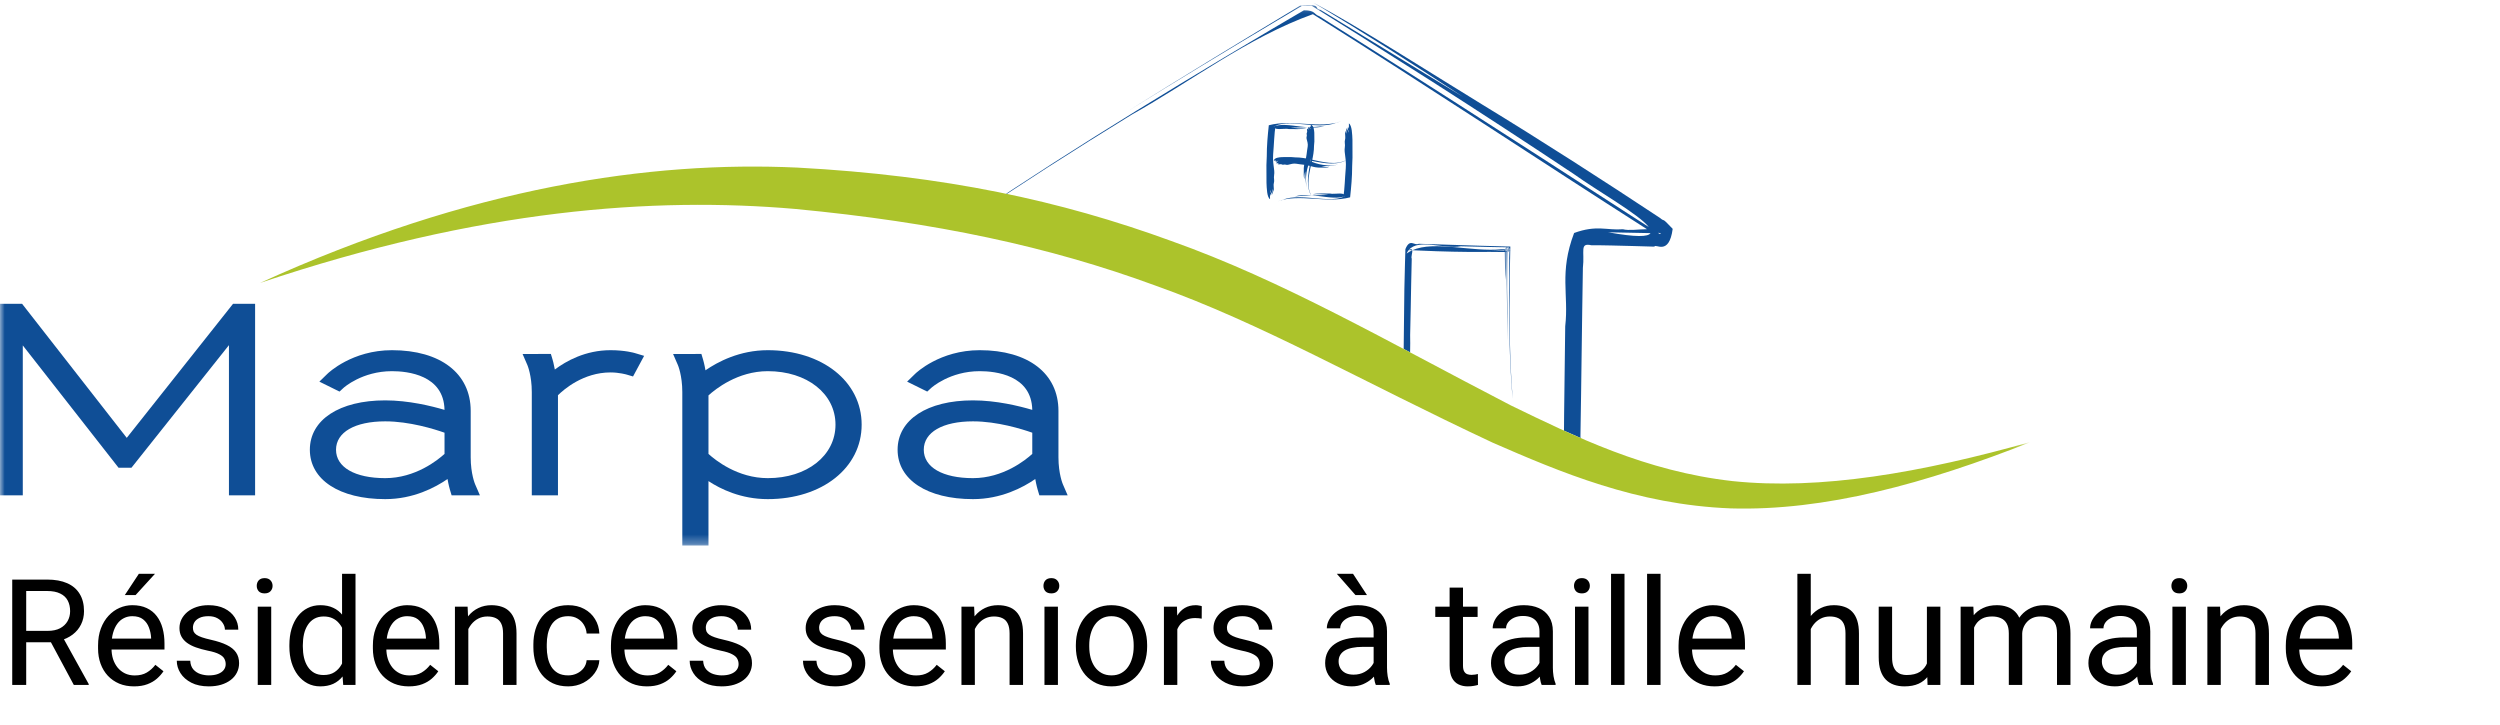
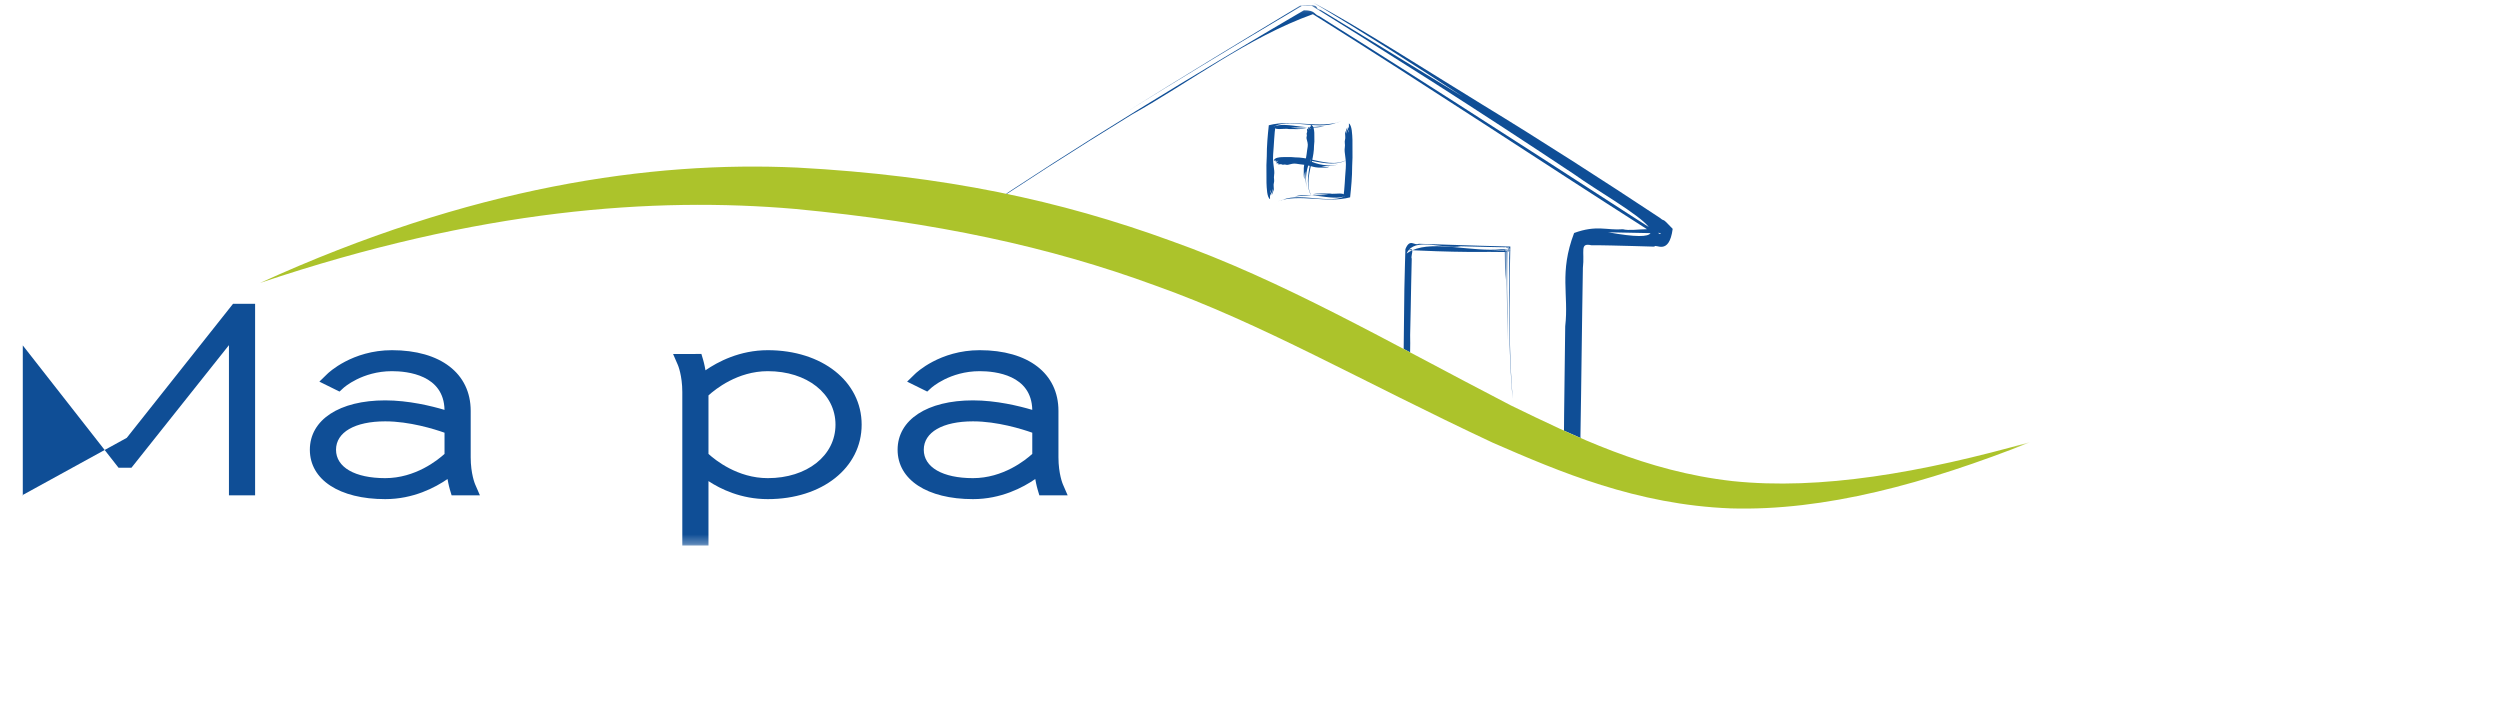
<svg xmlns="http://www.w3.org/2000/svg" width="269" height="78" viewBox="0 0 269 78" fill="none">
  <mask id="mask0_544_10" style="mask-type:luminance" maskUnits="userSpaceOnUse" x="0" y="0" width="218" height="59">
    <path d="M217.794 0.301H0V58.699H217.794V0.301Z" fill="white" />
  </mask>
  <g mask="url(#mask0_544_10)">
    <path d="M137.067 20.385L137.046 20.02C137.005 19.77 137.143 19.559 137.093 19.315C137.033 19.009 137.15 18.706 137.109 18.387C137.035 17.804 136.935 17.198 136.99 16.605C137.091 15.488 137.093 14.473 137.265 13.398C136.717 14.191 138.284 13.748 138.682 13.887C139.164 13.875 140.14 13.947 140.552 13.798C139.998 13.85 139.415 13.798 138.87 13.736C140.066 13.703 141.312 13.706 142.486 13.569C140.542 14.187 137.481 12.664 136.611 14.034C137.825 12.38 141.729 14.124 143.797 13.198L144.316 13.049C141.979 13.908 139.087 12.798 136.523 13.478C136.403 14.585 136.302 15.699 136.305 16.831L136.267 17.755L136.274 19.657C136.299 20.218 136.314 21.219 136.655 21.433L136.651 20.878L136.74 21.098L136.729 20.872L136.804 21.01L136.742 20.727C136.729 20.685 136.649 20.497 136.66 20.443L136.866 20.872L136.871 20.73C136.902 20.789 136.915 20.901 136.956 20.93L136.929 20.581L136.917 20.294C136.947 20.408 136.97 20.563 137.026 20.642L137.024 20.479L137.044 20.491L137.049 20.408H137.077L137.056 20.406" fill="#0F4E96" />
    <path d="M144.729 14.324L144.749 14.691C144.79 14.942 144.655 15.15 144.702 15.397C144.763 15.702 144.646 16.003 144.688 16.323C144.76 16.908 144.861 17.512 144.805 18.104C144.703 19.222 144.702 20.236 144.531 21.314C145.078 20.52 143.512 20.961 143.116 20.824C142.631 20.837 141.658 20.765 141.243 20.912C141.796 20.859 142.382 20.912 142.926 20.976C141.729 21.009 140.484 21.006 139.31 21.141C141.255 20.524 144.314 22.047 145.186 20.677C143.971 22.33 140.068 20.587 138.001 21.513L137.479 21.663C139.819 20.803 142.711 21.913 145.272 21.232C145.393 20.126 145.495 19.013 145.493 17.881L145.528 16.955L145.523 15.055C145.498 14.494 145.481 13.493 145.14 13.279L145.147 13.832L145.057 13.612L145.068 13.837L144.991 13.7L145.054 13.984C145.068 14.024 145.148 14.213 145.135 14.267L144.93 13.837L144.925 13.981C144.895 13.922 144.882 13.808 144.842 13.779L144.868 14.129L144.881 14.417C144.849 14.302 144.827 14.147 144.769 14.068L144.771 14.231L144.754 14.222L144.747 14.302L144.719 14.303L144.74 14.306" fill="#0F4E96" />
    <path d="M140.626 13.928L140.648 14.106C140.688 14.229 140.552 14.333 140.601 14.454C140.66 14.604 140.544 14.752 140.585 14.911C140.66 15.198 140.758 15.494 140.705 15.786C140.604 16.336 140.601 16.834 140.429 17.363C140.328 17.672 140.268 18.021 140.287 18.343C140.298 18.579 140.226 19.056 140.375 19.259C140.321 18.987 140.375 18.701 140.438 18.437C140.472 19.021 140.468 19.629 140.605 20.203C140.407 19.128 140.574 18.039 141.081 17.052C140.859 18.207 140.47 19.706 140.978 20.843L141.13 21.098C140.474 19.97 140.91 18.508 141.172 17.323C141.292 16.78 141.391 16.232 141.389 15.676L141.427 15.22L141.419 14.286C141.394 14.01 141.379 13.518 141.038 13.413L141.042 13.684L140.954 13.577L140.965 13.688L140.891 13.62L140.953 13.759C140.965 13.781 141.044 13.872 141.033 13.899L140.827 13.688L140.823 13.758L140.738 13.659L140.764 13.831L140.778 13.973L140.667 13.801L140.669 13.883L140.649 13.874L140.644 13.916L140.616 13.917H140.638" fill="#0F4E96" />
    <path d="M137.574 17.694L137.759 17.672C137.884 17.632 137.99 17.767 138.113 17.719C138.268 17.658 138.419 17.774 138.581 17.734C138.874 17.662 139.178 17.562 139.477 17.617C140.038 17.718 140.549 17.719 141.091 17.89C141.405 17.988 141.764 18.049 142.093 18.032C142.336 18.019 142.822 18.091 143.029 17.943C142.752 17.995 142.459 17.943 142.188 17.881C142.785 17.847 143.409 17.851 143.998 17.715C142.895 17.913 141.781 17.746 140.77 17.239C141.953 17.463 143.49 17.849 144.652 17.343L144.91 17.194C143.758 17.842 142.262 17.413 141.049 17.154C140.493 17.034 139.934 16.932 139.364 16.934L138.897 16.898L137.941 16.905C137.659 16.929 137.156 16.945 137.048 17.284L137.327 17.277L137.216 17.367L137.329 17.356L137.261 17.433L137.402 17.369C137.423 17.356 137.519 17.275 137.546 17.289L137.331 17.494L137.401 17.498L137.3 17.581L137.478 17.555L137.622 17.542L137.445 17.654L137.527 17.651L137.523 17.669L137.563 17.675V17.702L137.565 17.683" fill="#0F4E96" />
    <path d="M178.577 25.167C178.524 25.135 178.474 25.103 178.424 25.073C178.42 25.065 178.418 25.058 178.414 25.051C178.668 25.055 178.844 25.183 178.577 25.167ZM173.034 24.994L177.595 25.085C177.351 25.492 176.04 25.536 173.034 24.994ZM166.014 17.072C159.76 13.039 153.292 8.891 146.809 4.797L141.945 1.738C141.35 1.543 141.564 1.103 140.3 1.109L139.067 1.831L136.607 3.279C133.34 5.209 130.113 7.137 126.956 9.052C120.642 12.883 114.613 16.658 109.107 20.286L108.262 20.847C108.288 20.852 108.313 20.857 108.339 20.863L108.383 20.833L112.703 18.025C115.635 16.143 118.666 14.246 121.768 12.341C128.077 8.816 134.237 4.047 141.267 1.525C153.647 9.304 166.013 17.516 177.214 24.661C176.348 24.664 175.244 24.841 174.626 24.665C172.904 24.811 171.819 24.173 169.374 25.07C167.748 29.354 168.816 31.691 168.417 35.11L168.298 44.638L168.285 46.337C168.875 46.605 169.473 46.87 170.077 47.132C170.071 47.082 170.064 47.034 170.055 46.989L170.126 42.37L170.249 33.311L170.319 28.824C170.528 27.006 169.937 26.101 171.24 26.391C172.652 26.38 174.229 26.44 175.725 26.473L178.01 26.539C178.09 26.144 179.588 27.599 179.981 24.624C178.663 23.218 179.226 23.969 178.617 23.451C172.671 19.515 165.848 15.123 159.471 11.237C157.134 9.815 153.64 7.614 150.207 5.501C148.49 4.445 146.788 3.41 145.255 2.505C144.49 2.053 143.764 1.632 143.1 1.26L142.15 0.733L141.717 0.5L141.51 0.392L141.406 0.339L141.358 0.316L141.333 0.3L141.321 0.295L141.315 0.292L141.318 0.294L141.323 0.298L141.34 0.308L141.372 0.325L141.434 0.364L141.563 0.439L141.816 0.588L142.326 0.892L143.344 1.502L145.389 2.746L149.468 5.291C152.181 7.009 154.862 8.747 157.446 10.432L148.704 5.099L144.297 2.411L142.093 1.066C141.238 0.939 142.449 0.403 139.895 0.611L138.792 1.278C132.891 4.829 127.035 8.393 121.393 11.931C126.696 8.647 132.044 5.403 137.4 2.219L139.41 1.029L139.912 0.732C140.429 0.697 139.108 0.599 141.137 0.617L141.384 0.77L142.374 1.387L146.324 3.852L154.145 8.809C159.322 12.122 164.413 15.445 169.39 18.76C171.856 20.531 176.344 23.057 177.408 24.425L175.209 23.01C172.214 21.075 169.14 19.088 166.014 17.072Z" fill="#0F4E96" />
    <path d="M151.728 37.912C151.739 37.25 151.751 36.606 151.732 36.068C151.783 34.16 151.808 32.34 151.843 30.535L151.904 27.832C151.802 27.666 152.005 27.158 151.957 26.929C151.742 27.027 151.539 27.143 151.352 27.281C151.414 27.139 151.49 27.016 151.577 26.91L151.957 26.925C151.931 26.808 151.834 26.767 151.587 26.896C152.648 25.63 155.366 26.839 157.187 26.499L160.597 26.582L162.016 26.608L162.017 26.537C162.041 26.562 162.063 26.587 162.083 26.61H162.094V26.622C162.133 26.665 162.166 26.703 162.196 26.739L162.198 26.62C162.193 26.618 162.191 26.615 162.189 26.612H162.198V26.548C162.226 26.572 162.249 26.593 162.271 26.613L162.327 26.615C162.372 26.595 162.397 26.648 162.409 26.743C162.532 26.868 162.496 26.873 162.426 26.855C162.423 26.852 162.42 26.849 162.417 26.846V26.852C162.358 26.836 162.28 26.804 162.249 26.808C162.293 26.864 162.323 26.909 162.342 26.944H162.364C162.317 26.883 162.365 26.906 162.419 26.937C162.42 27.263 162.374 27.751 162.396 28.012C162.333 32.61 162.364 37.189 162.62 41.136C162.657 41.734 162.713 42.399 162.77 42.901C162.444 38.986 162.389 34.488 162.447 29.94L162.502 26.98C162.524 26.988 162.529 26.981 162.503 26.944L162.511 26.529C161.484 26.503 160.264 26.471 159.165 26.438C156.921 26.37 154.729 26.296 152.658 26.231C152.179 26.49 151.718 25.585 151.221 26.804L151.179 28.225L151.11 31.077L151.044 36.833L151.037 37.546C151.266 37.668 151.498 37.789 151.728 37.912Z" fill="#0F4E96" />
    <path d="M162.194 27.034C162.32 27.07 162.417 27.081 162.344 26.946H162.194V27.034Z" fill="#0F4E96" />
    <path d="M151.957 26.93C151.959 26.929 151.961 26.928 151.963 26.927L151.957 26.927V26.93Z" fill="#0F4E96" />
    <path d="M162.096 26.947H162.191L162.193 26.896V26.832L162.096 26.831V26.947Z" fill="#0F4E96" />
-     <path d="M162.24 26.832C162.232 26.816 162.237 26.809 162.251 26.807C162.233 26.787 162.217 26.763 162.197 26.74L162.194 26.832L162.24 26.832Z" fill="#0F4E96" />
    <path d="M162.012 26.98C162.039 26.987 162.068 26.996 162.099 27.006L162.097 26.947L162.012 26.947L162.012 26.98Z" fill="#0F4E96" />
-     <path d="M162.096 26.831L162.095 26.712V26.624C162.092 26.62 162.088 26.615 162.084 26.611L162.017 26.61L162.013 26.829L162.096 26.831Z" fill="#0F4E96" />
    <path d="M162.411 26.743C162.378 26.709 162.333 26.667 162.273 26.614L162.2 26.612V26.62C162.297 26.718 162.368 26.793 162.419 26.846C162.418 26.809 162.415 26.775 162.411 26.743Z" fill="#0F4E96" />
    <path d="M162.097 27.068C162.075 27.064 162.044 27.057 162.009 27.051L162.01 26.98C161.922 26.956 161.853 26.949 161.856 27.003L160.44 26.959L161.977 26.947H162.01L162.013 26.828L161.544 26.819C158.393 27.139 154.354 25.857 151.964 26.927L152.943 26.967C155.094 27.066 157.541 27.127 159.792 27.11C159.996 27.082 161.355 27.13 161.919 27.118C161.922 28.298 161.942 29.441 162.016 30.127L162.005 27.256L162.008 27.116C162.042 27.114 162.072 27.112 162.097 27.111L162.1 27.483L162.125 30.58C162.145 32.642 162.177 34.698 162.246 36.69L162.166 31.081L162.176 28.287L162.192 27.034C162.162 27.025 162.13 27.015 162.097 27.005V27.068Z" fill="#0F4E96" />
    <path d="M27.979 30.445C50.657 20.099 70.025 17.297 85.815 18.034C101.64 18.887 114.074 21.565 126.024 25.928C138.018 30.192 148.97 36.577 162.567 43.622C169.456 46.959 177.051 50.716 186.429 51.767C195.854 52.755 206.68 50.888 218.653 47.506C207.118 52.072 196.316 54.999 186.229 54.703C176.092 54.312 167.759 50.745 160.637 47.642C146.382 40.971 135.768 34.791 124.268 30.709C112.874 26.527 100.704 23.919 85.534 22.48C70.379 21.176 51.651 22.477 27.979 30.445Z" fill="#ACC32B" />
-     <path d="M27.449 53.3H24.634V37.138L14.143 50.33H12.757L2.452 37.166V53.3H-0V32.686H2.374L13.638 47.113L25.078 32.686H27.449V53.3Z" fill="#0F4E96" />
+     <path d="M27.449 53.3H24.634V37.138L14.143 50.33H12.757L2.452 37.166V53.3H-0H2.374L13.638 47.113L25.078 32.686H27.449V53.3Z" fill="#0F4E96" />
    <path d="M41.45 45.337C38.185 45.337 36.156 46.508 36.156 48.393C36.156 50.277 38.185 51.448 41.45 51.448C44.694 51.448 47.098 49.508 47.831 48.84V46.559C46.723 46.167 44.062 45.337 41.45 45.337ZM41.45 53.706C36.524 53.706 33.34 51.62 33.34 48.393C33.34 45.164 36.524 43.08 41.45 43.08C43.956 43.08 46.428 43.686 47.83 44.103C47.758 40.347 43.859 39.938 42.175 39.938C38.965 39.938 36.986 41.714 36.967 41.733L36.53 42.134L34.364 41.064L35.23 40.221C35.337 40.117 37.886 37.68 42.175 37.68C47.401 37.68 50.647 40.182 50.647 44.209V49.202C50.647 50.993 51.113 52.086 51.118 52.097L51.638 53.297L48.594 53.3L48.41 52.686C48.401 52.654 48.264 52.19 48.154 51.542C46.84 52.45 44.48 53.706 41.45 53.706Z" fill="#0F4E96" />
-     <path d="M60.037 53.3H57.221V42.184C57.221 40.394 56.755 39.3 56.75 39.289L56.23 38.089L59.275 38.085L59.458 38.7C59.468 38.73 59.593 39.157 59.7 39.761C60.907 38.853 62.989 37.68 65.693 37.68C67.251 37.68 68.255 37.974 68.296 37.987L69.308 38.289L68.114 40.508L67.437 40.307C67.431 40.305 66.629 40.073 65.693 40.073C62.775 40.073 60.68 41.891 60.037 42.526V53.3Z" fill="#0F4E96" />
    <path d="M76.232 48.84C76.963 49.507 79.368 51.448 82.612 51.448C86.835 51.448 89.899 49.028 89.899 45.693C89.899 42.358 86.835 39.938 82.612 39.938C79.37 39.938 76.964 41.879 76.232 42.547V48.84ZM76.232 58.699H73.416V42.184C73.416 40.394 72.95 39.3 72.945 39.289L72.424 38.089L75.47 38.086L75.653 38.7C75.662 38.731 75.799 39.196 75.909 39.845C77.222 38.937 79.584 37.68 82.612 37.68C88.466 37.68 92.714 41.05 92.714 45.693C92.714 50.335 88.466 53.706 82.612 53.706C79.735 53.706 77.527 52.621 76.232 51.766V58.699Z" fill="#0F4E96" />
    <path d="M104.692 45.337C101.427 45.337 99.398 46.508 99.398 48.393C99.398 50.277 101.427 51.448 104.692 51.448C107.936 51.448 110.34 49.508 111.073 48.84V46.559C109.965 46.167 107.304 45.337 104.692 45.337ZM104.692 53.706C99.766 53.706 96.582 51.62 96.582 48.393C96.582 45.164 99.766 43.08 104.692 43.08C107.198 43.08 109.67 43.686 111.072 44.103C110.999 40.347 107.1 39.938 105.416 39.938C102.206 39.938 100.228 41.714 100.209 41.733L99.771 42.134L97.606 41.064L98.472 40.221C98.578 40.117 101.128 37.68 105.416 37.68C110.642 37.68 113.889 40.182 113.889 44.209V49.202C113.889 50.993 114.355 52.086 114.36 52.097L114.88 53.297L111.835 53.3L111.652 52.686C111.643 52.654 111.506 52.19 111.395 51.542C110.082 52.45 107.721 53.706 104.692 53.706Z" fill="#0F4E96" />
  </g>
-   <path d="M1.316 62.362H5.069C5.92 62.362 6.639 62.492 7.226 62.751C7.818 63.011 8.267 63.395 8.573 63.904C8.884 64.407 9.04 65.028 9.04 65.764C9.04 66.284 8.934 66.758 8.721 67.189C8.513 67.615 8.212 67.978 7.818 68.279C7.428 68.575 6.961 68.796 6.416 68.941L5.996 69.105H2.469L2.453 67.882H5.116C5.656 67.882 6.105 67.789 6.463 67.602C6.821 67.41 7.091 67.153 7.273 66.831C7.454 66.509 7.545 66.154 7.545 65.764C7.545 65.329 7.46 64.947 7.288 64.62C7.117 64.293 6.847 64.041 6.478 63.865C6.115 63.683 5.645 63.592 5.069 63.592H2.819V73.698H1.316V62.362ZM7.942 73.698L5.186 68.56L6.751 68.552L9.546 73.605V73.698H7.942ZM14.42 73.854C13.834 73.854 13.302 73.756 12.824 73.558C12.352 73.356 11.944 73.073 11.602 72.71C11.264 72.346 11.005 71.915 10.823 71.417C10.641 70.919 10.551 70.374 10.551 69.782V69.455C10.551 68.77 10.652 68.16 10.854 67.625C11.057 67.086 11.332 66.629 11.68 66.255C12.027 65.881 12.422 65.598 12.863 65.406C13.304 65.214 13.761 65.118 14.233 65.118C14.835 65.118 15.354 65.222 15.79 65.43C16.232 65.637 16.593 65.928 16.873 66.302C17.153 66.67 17.361 67.106 17.496 67.61C17.631 68.108 17.698 68.653 17.698 69.245V69.891H11.407V68.715H16.258V68.606C16.237 68.233 16.159 67.869 16.024 67.516C15.894 67.163 15.687 66.873 15.401 66.644C15.116 66.416 14.726 66.302 14.233 66.302C13.906 66.302 13.605 66.372 13.33 66.512C13.055 66.647 12.819 66.849 12.622 67.119C12.424 67.389 12.271 67.719 12.162 68.108C12.053 68.497 11.999 68.946 11.999 69.455V69.782C11.999 70.182 12.053 70.558 12.162 70.911C12.277 71.259 12.44 71.565 12.653 71.83C12.871 72.095 13.133 72.302 13.439 72.453C13.751 72.603 14.104 72.678 14.498 72.678C15.007 72.678 15.438 72.575 15.79 72.367C16.143 72.159 16.452 71.882 16.717 71.534L17.589 72.227C17.407 72.502 17.177 72.764 16.896 73.013C16.616 73.263 16.271 73.465 15.861 73.621C15.456 73.776 14.976 73.854 14.42 73.854ZM13.431 64.028L14.942 61.739H16.678L14.591 64.028H13.431ZM24.285 71.464C24.285 71.256 24.238 71.064 24.145 70.888C24.057 70.706 23.872 70.543 23.592 70.397C23.317 70.247 22.902 70.117 22.346 70.008C21.879 69.909 21.456 69.793 21.077 69.657C20.703 69.523 20.384 69.359 20.12 69.167C19.86 68.975 19.66 68.749 19.52 68.49C19.38 68.23 19.31 67.926 19.31 67.579C19.31 67.246 19.383 66.932 19.528 66.637C19.678 66.341 19.889 66.079 20.159 65.85C20.434 65.622 20.763 65.443 21.147 65.313C21.531 65.183 21.96 65.118 22.432 65.118C23.107 65.118 23.683 65.238 24.16 65.476C24.638 65.715 25.004 66.034 25.258 66.434C25.513 66.829 25.64 67.267 25.64 67.75H24.2C24.2 67.516 24.129 67.291 23.989 67.073C23.854 66.849 23.654 66.665 23.39 66.52C23.13 66.374 22.811 66.302 22.432 66.302C22.032 66.302 21.708 66.364 21.459 66.489C21.215 66.608 21.036 66.761 20.922 66.948C20.812 67.135 20.758 67.332 20.758 67.54C20.758 67.695 20.784 67.836 20.836 67.96C20.893 68.08 20.992 68.191 21.132 68.295C21.272 68.394 21.469 68.487 21.724 68.575C21.978 68.663 22.302 68.752 22.697 68.84C23.387 68.996 23.956 69.183 24.402 69.401C24.848 69.619 25.18 69.886 25.398 70.203C25.616 70.519 25.726 70.903 25.726 71.355C25.726 71.723 25.648 72.061 25.492 72.367C25.341 72.673 25.121 72.938 24.83 73.161C24.545 73.379 24.202 73.551 23.802 73.675C23.408 73.794 22.964 73.854 22.471 73.854C21.729 73.854 21.101 73.722 20.587 73.457C20.073 73.192 19.684 72.85 19.419 72.429C19.154 72.009 19.022 71.565 19.022 71.098H20.47C20.491 71.492 20.605 71.806 20.812 72.04C21.02 72.269 21.274 72.432 21.576 72.531C21.877 72.624 22.175 72.671 22.471 72.671C22.865 72.671 23.195 72.619 23.46 72.515C23.73 72.411 23.935 72.269 24.075 72.087C24.215 71.905 24.285 71.698 24.285 71.464ZM29.183 65.274V73.698H27.734V65.274H29.183ZM27.625 63.039C27.625 62.806 27.695 62.609 27.835 62.448C27.981 62.287 28.194 62.206 28.474 62.206C28.749 62.206 28.959 62.287 29.105 62.448C29.255 62.609 29.33 62.806 29.33 63.039C29.33 63.263 29.255 63.455 29.105 63.616C28.959 63.771 28.749 63.849 28.474 63.849C28.194 63.849 27.981 63.771 27.835 63.616C27.695 63.455 27.625 63.263 27.625 63.039ZM36.805 72.063V61.739H38.253V73.698H36.93L36.805 72.063ZM31.137 69.58V69.416C31.137 68.772 31.215 68.189 31.37 67.664C31.531 67.135 31.757 66.681 32.048 66.302C32.344 65.923 32.694 65.632 33.099 65.43C33.509 65.222 33.966 65.118 34.469 65.118C34.999 65.118 35.461 65.212 35.855 65.399C36.255 65.58 36.592 65.848 36.867 66.201C37.148 66.548 37.368 66.969 37.529 67.462C37.69 67.955 37.802 68.513 37.864 69.136V69.852C37.807 70.47 37.695 71.025 37.529 71.518C37.368 72.011 37.148 72.432 36.867 72.78C36.592 73.127 36.255 73.395 35.855 73.582C35.455 73.763 34.988 73.854 34.454 73.854C33.961 73.854 33.509 73.748 33.099 73.535C32.694 73.322 32.344 73.024 32.048 72.64C31.757 72.255 31.531 71.804 31.37 71.285C31.215 70.761 31.137 70.192 31.137 69.58ZM32.585 69.416V69.58C32.585 70 32.627 70.395 32.71 70.763C32.798 71.132 32.933 71.456 33.114 71.736C33.296 72.017 33.527 72.237 33.807 72.398C34.088 72.554 34.422 72.632 34.812 72.632C35.289 72.632 35.681 72.531 35.987 72.328C36.299 72.126 36.548 71.858 36.735 71.526C36.922 71.194 37.067 70.833 37.171 70.444V68.567C37.109 68.282 37.018 68.007 36.898 67.742C36.784 67.472 36.634 67.234 36.447 67.026C36.265 66.813 36.039 66.644 35.77 66.52C35.505 66.395 35.191 66.333 34.827 66.333C34.433 66.333 34.093 66.416 33.807 66.582C33.527 66.743 33.296 66.966 33.114 67.252C32.933 67.532 32.798 67.859 32.71 68.233C32.627 68.601 32.585 68.996 32.585 69.416ZM43.992 73.854C43.405 73.854 42.873 73.756 42.395 73.558C41.923 73.356 41.516 73.073 41.173 72.71C40.836 72.346 40.576 71.915 40.394 71.417C40.213 70.919 40.122 70.374 40.122 69.782V69.455C40.122 68.77 40.223 68.16 40.425 67.625C40.628 67.086 40.903 66.629 41.251 66.255C41.599 65.881 41.993 65.598 42.434 65.406C42.876 65.214 43.332 65.118 43.805 65.118C44.407 65.118 44.926 65.222 45.362 65.43C45.803 65.637 46.164 65.928 46.444 66.302C46.724 66.67 46.932 67.106 47.067 67.61C47.202 68.108 47.269 68.653 47.269 69.245V69.891H40.978V68.715H45.829V68.606C45.808 68.233 45.73 67.869 45.595 67.516C45.466 67.163 45.258 66.873 44.973 66.644C44.687 66.416 44.298 66.302 43.805 66.302C43.478 66.302 43.177 66.372 42.901 66.512C42.626 66.647 42.39 66.849 42.193 67.119C41.996 67.389 41.843 67.719 41.734 68.108C41.625 68.497 41.57 68.946 41.57 69.455V69.782C41.57 70.182 41.625 70.558 41.734 70.911C41.848 71.259 42.011 71.565 42.224 71.83C42.442 72.095 42.704 72.302 43.011 72.453C43.322 72.603 43.675 72.678 44.069 72.678C44.578 72.678 45.009 72.575 45.362 72.367C45.715 72.159 46.024 71.882 46.288 71.534L47.16 72.227C46.979 72.502 46.748 72.764 46.468 73.013C46.187 73.263 45.842 73.465 45.432 73.621C45.027 73.776 44.547 73.854 43.992 73.854ZM50.392 67.073V73.698H48.951V65.274H50.314L50.392 67.073ZM50.049 69.167L49.45 69.144C49.455 68.567 49.54 68.035 49.706 67.547C49.873 67.054 50.106 66.626 50.407 66.263C50.708 65.9 51.066 65.619 51.482 65.422C51.902 65.219 52.367 65.118 52.875 65.118C53.291 65.118 53.664 65.175 53.997 65.29C54.329 65.399 54.612 65.575 54.845 65.819C55.084 66.063 55.266 66.38 55.39 66.769C55.515 67.153 55.577 67.623 55.577 68.178V73.698H54.129V68.163C54.129 67.721 54.064 67.368 53.934 67.104C53.804 66.834 53.615 66.639 53.366 66.52C53.117 66.395 52.81 66.333 52.447 66.333C52.089 66.333 51.762 66.408 51.466 66.559C51.175 66.709 50.924 66.917 50.711 67.182C50.503 67.446 50.34 67.75 50.22 68.093C50.106 68.43 50.049 68.788 50.049 69.167ZM61.136 72.671C61.479 72.671 61.796 72.601 62.086 72.46C62.377 72.32 62.616 72.128 62.803 71.884C62.989 71.635 63.096 71.352 63.122 71.036H64.492C64.466 71.534 64.297 71.999 63.986 72.429C63.68 72.855 63.278 73.2 62.779 73.465C62.281 73.724 61.733 73.854 61.136 73.854C60.503 73.854 59.95 73.743 59.478 73.519C59.011 73.296 58.621 72.99 58.31 72.601C58.004 72.211 57.773 71.765 57.617 71.261C57.467 70.753 57.391 70.216 57.391 69.65V69.323C57.391 68.757 57.467 68.222 57.617 67.719C57.773 67.21 58.004 66.761 58.31 66.372C58.621 65.983 59.011 65.676 59.478 65.453C59.95 65.23 60.503 65.118 61.136 65.118C61.796 65.118 62.372 65.253 62.865 65.523C63.358 65.788 63.745 66.151 64.025 66.613C64.311 67.07 64.466 67.589 64.492 68.17H63.122C63.096 67.823 62.997 67.509 62.826 67.228C62.66 66.948 62.431 66.725 62.141 66.559C61.855 66.387 61.52 66.302 61.136 66.302C60.695 66.302 60.324 66.39 60.023 66.567C59.727 66.738 59.491 66.971 59.314 67.267C59.143 67.558 59.019 67.882 58.941 68.24C58.868 68.593 58.832 68.954 58.832 69.323V69.65C58.832 70.018 58.868 70.382 58.941 70.74C59.013 71.098 59.135 71.422 59.307 71.713C59.483 72.004 59.719 72.237 60.015 72.414C60.316 72.585 60.69 72.671 61.136 72.671ZM69.608 73.854C69.021 73.854 68.489 73.756 68.011 73.558C67.539 73.356 67.132 73.073 66.789 72.71C66.452 72.346 66.192 71.915 66.01 71.417C65.829 70.919 65.738 70.374 65.738 69.782V69.455C65.738 68.77 65.839 68.16 66.041 67.625C66.244 67.086 66.519 66.629 66.867 66.255C67.215 65.881 67.609 65.598 68.05 65.406C68.492 65.214 68.948 65.118 69.421 65.118C70.023 65.118 70.542 65.222 70.978 65.43C71.419 65.637 71.78 65.928 72.06 66.302C72.34 66.67 72.548 67.106 72.683 67.61C72.818 68.108 72.885 68.653 72.885 69.245V69.891H66.594V68.715H71.445V68.606C71.424 68.233 71.346 67.869 71.212 67.516C71.082 67.163 70.874 66.873 70.589 66.644C70.303 66.416 69.914 66.302 69.421 66.302C69.094 66.302 68.793 66.372 68.517 66.512C68.242 66.647 68.006 66.849 67.809 67.119C67.612 67.389 67.459 67.719 67.35 68.108C67.241 68.497 67.186 68.946 67.186 69.455V69.782C67.186 70.182 67.241 70.558 67.35 70.911C67.464 71.259 67.627 71.565 67.84 71.83C68.058 72.095 68.32 72.302 68.626 72.453C68.938 72.603 69.291 72.678 69.685 72.678C70.194 72.678 70.625 72.575 70.978 72.367C71.331 72.159 71.64 71.882 71.904 71.534L72.776 72.227C72.595 72.502 72.364 72.764 72.084 73.013C71.803 73.263 71.458 73.465 71.048 73.621C70.643 73.776 70.163 73.854 69.608 73.854ZM79.472 71.464C79.472 71.256 79.426 71.064 79.332 70.888C79.244 70.706 79.06 70.543 78.779 70.397C78.504 70.247 78.089 70.117 77.534 70.008C77.067 69.909 76.644 69.793 76.265 69.657C75.891 69.523 75.572 69.359 75.307 69.167C75.047 68.975 74.847 68.749 74.707 68.49C74.567 68.23 74.497 67.926 74.497 67.579C74.497 67.246 74.57 66.932 74.715 66.637C74.866 66.341 75.076 66.079 75.346 65.85C75.621 65.622 75.951 65.443 76.335 65.313C76.719 65.183 77.147 65.118 77.619 65.118C78.294 65.118 78.87 65.238 79.348 65.476C79.825 65.715 80.191 66.034 80.446 66.434C80.7 66.829 80.827 67.267 80.827 67.75H79.387C79.387 67.516 79.317 67.291 79.177 67.073C79.042 66.849 78.842 66.665 78.577 66.52C78.317 66.374 77.998 66.302 77.619 66.302C77.22 66.302 76.895 66.364 76.646 66.489C76.402 66.608 76.223 66.761 76.109 66.948C76 67.135 75.945 67.332 75.945 67.54C75.945 67.695 75.971 67.836 76.023 67.96C76.08 68.08 76.179 68.191 76.319 68.295C76.459 68.394 76.656 68.487 76.911 68.575C77.165 68.663 77.49 68.752 77.884 68.84C78.574 68.996 79.143 69.183 79.589 69.401C80.036 69.619 80.368 69.886 80.586 70.203C80.804 70.519 80.913 70.903 80.913 71.355C80.913 71.723 80.835 72.061 80.679 72.367C80.529 72.673 80.308 72.938 80.017 73.161C79.732 73.379 79.389 73.551 78.99 73.675C78.595 73.794 78.151 73.854 77.658 73.854C76.916 73.854 76.288 73.722 75.774 73.457C75.26 73.192 74.871 72.85 74.606 72.429C74.341 72.009 74.209 71.565 74.209 71.098H75.657C75.678 71.492 75.792 71.806 76 72.04C76.207 72.269 76.462 72.432 76.763 72.531C77.064 72.624 77.362 72.671 77.658 72.671C78.053 72.671 78.382 72.619 78.647 72.515C78.917 72.411 79.122 72.269 79.262 72.087C79.402 71.905 79.472 71.698 79.472 71.464ZM91.665 71.464C91.665 71.256 91.619 71.064 91.525 70.888C91.437 70.706 91.253 70.543 90.972 70.397C90.697 70.247 90.282 70.117 89.727 70.008C89.26 69.909 88.836 69.793 88.457 69.657C88.084 69.523 87.764 69.359 87.5 69.167C87.24 68.975 87.04 68.749 86.9 68.49C86.76 68.23 86.69 67.926 86.69 67.579C86.69 67.246 86.763 66.932 86.908 66.637C87.059 66.341 87.269 66.079 87.539 65.85C87.814 65.622 88.144 65.443 88.528 65.313C88.912 65.183 89.34 65.118 89.812 65.118C90.487 65.118 91.063 65.238 91.541 65.476C92.018 65.715 92.384 66.034 92.639 66.434C92.893 66.829 93.02 67.267 93.02 67.75H91.58C91.58 67.516 91.51 67.291 91.37 67.073C91.234 66.849 91.035 66.665 90.77 66.52C90.51 66.374 90.191 66.302 89.812 66.302C89.413 66.302 89.088 66.364 88.839 66.489C88.595 66.608 88.416 66.761 88.302 66.948C88.193 67.135 88.138 67.332 88.138 67.54C88.138 67.695 88.164 67.836 88.216 67.96C88.273 68.08 88.372 68.191 88.512 68.295C88.652 68.394 88.849 68.487 89.104 68.575C89.358 68.663 89.683 68.752 90.077 68.84C90.767 68.996 91.336 69.183 91.782 69.401C92.228 69.619 92.561 69.886 92.779 70.203C92.997 70.519 93.106 70.903 93.106 71.355C93.106 71.723 93.028 72.061 92.872 72.367C92.722 72.673 92.501 72.938 92.21 73.161C91.925 73.379 91.582 73.551 91.183 73.675C90.788 73.794 90.344 73.854 89.851 73.854C89.109 73.854 88.481 73.722 87.967 73.457C87.453 73.192 87.064 72.85 86.799 72.429C86.534 72.009 86.402 71.565 86.402 71.098H87.85C87.871 71.492 87.985 71.806 88.193 72.04C88.4 72.269 88.655 72.432 88.956 72.531C89.257 72.624 89.555 72.671 89.851 72.671C90.246 72.671 90.575 72.619 90.84 72.515C91.11 72.411 91.315 72.269 91.455 72.087C91.595 71.905 91.665 71.698 91.665 71.464ZM98.494 73.854C97.907 73.854 97.375 73.756 96.898 73.558C96.425 73.356 96.018 73.073 95.675 72.71C95.338 72.346 95.078 71.915 94.897 71.417C94.715 70.919 94.624 70.374 94.624 69.782V69.455C94.624 68.77 94.725 68.16 94.928 67.625C95.13 67.086 95.405 66.629 95.753 66.255C96.101 65.881 96.495 65.598 96.936 65.406C97.378 65.214 97.835 65.118 98.307 65.118C98.909 65.118 99.428 65.222 99.864 65.43C100.305 65.637 100.666 65.928 100.946 66.302C101.227 66.67 101.434 67.106 101.569 67.61C101.704 68.108 101.772 68.653 101.772 69.245V69.891H95.481V68.715H100.331V68.606C100.31 68.233 100.233 67.869 100.098 67.516C99.968 67.163 99.76 66.873 99.475 66.644C99.189 66.416 98.8 66.302 98.307 66.302C97.98 66.302 97.679 66.372 97.404 66.512C97.129 66.647 96.892 66.849 96.695 67.119C96.498 67.389 96.345 67.719 96.236 68.108C96.127 68.497 96.072 68.946 96.072 69.455V69.782C96.072 70.182 96.127 70.558 96.236 70.911C96.35 71.259 96.513 71.565 96.726 71.83C96.944 72.095 97.206 72.302 97.513 72.453C97.824 72.603 98.177 72.678 98.572 72.678C99.08 72.678 99.511 72.575 99.864 72.367C100.217 72.159 100.526 71.882 100.791 71.534L101.663 72.227C101.481 72.502 101.25 72.764 100.97 73.013C100.689 73.263 100.344 73.465 99.934 73.621C99.529 73.776 99.049 73.854 98.494 73.854ZM104.894 67.073V73.698H103.453V65.274H104.816L104.894 67.073ZM104.551 69.167L103.952 69.144C103.957 68.567 104.043 68.035 104.209 67.547C104.375 67.054 104.608 66.626 104.909 66.263C105.21 65.9 105.569 65.619 105.984 65.422C106.404 65.219 106.869 65.118 107.378 65.118C107.793 65.118 108.167 65.175 108.499 65.29C108.831 65.399 109.114 65.575 109.347 65.819C109.586 66.063 109.768 66.38 109.892 66.769C110.017 67.153 110.079 67.623 110.079 68.178V73.698H108.631V68.163C108.631 67.721 108.566 67.368 108.436 67.104C108.307 66.834 108.117 66.639 107.868 66.52C107.619 66.395 107.313 66.333 106.949 66.333C106.591 66.333 106.264 66.408 105.968 66.559C105.678 66.709 105.426 66.917 105.213 67.182C105.005 67.446 104.842 67.75 104.723 68.093C104.608 68.43 104.551 68.788 104.551 69.167ZM113.832 65.274V73.698H112.384V65.274H113.832ZM112.275 63.039C112.275 62.806 112.345 62.609 112.485 62.448C112.631 62.287 112.843 62.206 113.124 62.206C113.399 62.206 113.609 62.287 113.754 62.448C113.905 62.609 113.98 62.806 113.98 63.039C113.98 63.263 113.905 63.455 113.754 63.616C113.609 63.771 113.399 63.849 113.124 63.849C112.843 63.849 112.631 63.771 112.485 63.616C112.345 63.455 112.275 63.263 112.275 63.039ZM115.763 69.58V69.401C115.763 68.793 115.851 68.23 116.028 67.711C116.204 67.187 116.459 66.733 116.791 66.349C117.123 65.959 117.525 65.658 117.998 65.445C118.47 65.227 118.999 65.118 119.586 65.118C120.178 65.118 120.71 65.227 121.182 65.445C121.66 65.658 122.065 65.959 122.397 66.349C122.734 66.733 122.991 67.187 123.168 67.711C123.344 68.23 123.432 68.793 123.432 69.401V69.58C123.432 70.187 123.344 70.75 123.168 71.269C122.991 71.788 122.734 72.243 122.397 72.632C122.065 73.016 121.662 73.317 121.19 73.535C120.723 73.748 120.193 73.854 119.602 73.854C119.01 73.854 118.478 73.748 118.005 73.535C117.533 73.317 117.128 73.016 116.791 72.632C116.459 72.243 116.204 71.788 116.028 71.269C115.851 70.75 115.763 70.187 115.763 69.58ZM117.204 69.401V69.58C117.204 70 117.253 70.397 117.351 70.771C117.45 71.139 117.598 71.466 117.795 71.752C117.998 72.037 118.249 72.263 118.55 72.429C118.852 72.59 119.202 72.671 119.602 72.671C119.996 72.671 120.341 72.59 120.637 72.429C120.938 72.263 121.187 72.037 121.385 71.752C121.582 71.466 121.73 71.139 121.828 70.771C121.932 70.397 121.984 70 121.984 69.58V69.401C121.984 68.985 121.932 68.593 121.828 68.225C121.73 67.851 121.579 67.522 121.377 67.236C121.18 66.945 120.93 66.717 120.629 66.551C120.333 66.385 119.986 66.302 119.586 66.302C119.192 66.302 118.844 66.385 118.543 66.551C118.247 66.717 117.998 66.945 117.795 67.236C117.598 67.522 117.45 67.851 117.351 68.225C117.253 68.593 117.204 68.985 117.204 69.401ZM126.679 66.598V73.698H125.239V65.274H126.64L126.679 66.598ZM129.311 65.227L129.303 66.567C129.184 66.54 129.069 66.525 128.96 66.52C128.857 66.509 128.737 66.504 128.602 66.504C128.27 66.504 127.977 66.556 127.722 66.66C127.468 66.764 127.253 66.909 127.076 67.096C126.9 67.283 126.76 67.506 126.656 67.766C126.557 68.02 126.492 68.3 126.461 68.606L126.056 68.84C126.056 68.331 126.106 67.854 126.204 67.407C126.308 66.961 126.466 66.567 126.679 66.224C126.892 65.876 127.162 65.606 127.489 65.414C127.821 65.217 128.216 65.118 128.672 65.118C128.776 65.118 128.896 65.131 129.03 65.157C129.165 65.178 129.259 65.201 129.311 65.227ZM135.547 71.464C135.547 71.256 135.501 71.064 135.407 70.888C135.319 70.706 135.135 70.543 134.854 70.397C134.579 70.247 134.164 70.117 133.609 70.008C133.142 69.909 132.718 69.793 132.34 69.657C131.966 69.523 131.647 69.359 131.382 69.167C131.122 68.975 130.922 68.749 130.782 68.49C130.642 68.23 130.572 67.926 130.572 67.579C130.572 67.246 130.645 66.932 130.79 66.637C130.941 66.341 131.151 66.079 131.421 65.85C131.696 65.622 132.026 65.443 132.41 65.313C132.794 65.183 133.222 65.118 133.694 65.118C134.369 65.118 134.945 65.238 135.423 65.476C135.9 65.715 136.266 66.034 136.521 66.434C136.775 66.829 136.902 67.267 136.902 67.75H135.462C135.462 67.516 135.392 67.291 135.252 67.073C135.117 66.849 134.917 66.665 134.652 66.52C134.392 66.374 134.073 66.302 133.694 66.302C133.295 66.302 132.97 66.364 132.721 66.489C132.477 66.608 132.298 66.761 132.184 66.948C132.075 67.135 132.02 67.332 132.02 67.54C132.02 67.695 132.046 67.836 132.098 67.96C132.155 68.08 132.254 68.191 132.394 68.295C132.534 68.394 132.731 68.487 132.986 68.575C133.24 68.663 133.565 68.752 133.959 68.84C134.649 68.996 135.218 69.183 135.664 69.401C136.111 69.619 136.443 69.886 136.661 70.203C136.879 70.519 136.988 70.903 136.988 71.355C136.988 71.723 136.91 72.061 136.754 72.367C136.604 72.673 136.383 72.938 136.092 73.161C135.807 73.379 135.464 73.551 135.065 73.675C134.67 73.794 134.226 73.854 133.733 73.854C132.991 73.854 132.363 73.722 131.849 73.457C131.335 73.192 130.946 72.85 130.681 72.429C130.416 72.009 130.284 71.565 130.284 71.098H131.732C131.753 71.492 131.867 71.806 132.075 72.04C132.282 72.269 132.537 72.432 132.838 72.531C133.139 72.624 133.437 72.671 133.733 72.671C134.128 72.671 134.457 72.619 134.722 72.515C134.992 72.411 135.197 72.269 135.337 72.087C135.477 71.905 135.547 71.698 135.547 71.464ZM147.803 72.258V67.921C147.803 67.589 147.735 67.301 147.6 67.057C147.47 66.808 147.273 66.616 147.008 66.481C146.744 66.346 146.417 66.278 146.027 66.278C145.664 66.278 145.345 66.341 145.07 66.465C144.8 66.59 144.587 66.753 144.431 66.956C144.281 67.158 144.205 67.376 144.205 67.61H142.765C142.765 67.309 142.843 67.01 142.999 66.714C143.154 66.419 143.378 66.151 143.668 65.912C143.964 65.668 144.317 65.476 144.727 65.336C145.142 65.191 145.604 65.118 146.113 65.118C146.726 65.118 147.265 65.222 147.733 65.43C148.205 65.637 148.573 65.951 148.838 66.372C149.108 66.787 149.243 67.309 149.243 67.937V71.861C149.243 72.141 149.266 72.44 149.313 72.756C149.365 73.073 149.44 73.346 149.539 73.574V73.698H148.036C147.963 73.532 147.906 73.312 147.865 73.037C147.823 72.756 147.803 72.497 147.803 72.258ZM148.052 68.591L148.067 69.603H146.611C146.201 69.603 145.835 69.637 145.513 69.704C145.192 69.766 144.922 69.863 144.704 69.992C144.486 70.122 144.32 70.286 144.205 70.483C144.091 70.675 144.034 70.901 144.034 71.16C144.034 71.425 144.094 71.666 144.213 71.884C144.333 72.102 144.512 72.276 144.75 72.406C144.994 72.531 145.293 72.593 145.646 72.593C146.087 72.593 146.476 72.499 146.814 72.313C147.151 72.126 147.418 71.897 147.616 71.627C147.818 71.358 147.927 71.095 147.943 70.841L148.558 71.534C148.521 71.752 148.423 71.993 148.262 72.258C148.101 72.523 147.886 72.777 147.616 73.021C147.351 73.26 147.034 73.46 146.666 73.621C146.302 73.776 145.892 73.854 145.436 73.854C144.865 73.854 144.364 73.743 143.933 73.519C143.507 73.296 143.175 72.998 142.936 72.624C142.703 72.245 142.586 71.822 142.586 71.355C142.586 70.903 142.674 70.506 142.851 70.164C143.027 69.816 143.282 69.528 143.614 69.299C143.946 69.066 144.346 68.889 144.813 68.77C145.28 68.65 145.802 68.591 146.378 68.591H148.052ZM145.584 61.739L147.086 64.028H145.848L143.84 61.739H145.584ZM158.991 65.274V66.38H154.436V65.274H158.991ZM155.978 63.226H157.418V71.612C157.418 71.897 157.462 72.113 157.551 72.258C157.639 72.403 157.753 72.499 157.893 72.546C158.033 72.593 158.184 72.616 158.345 72.616C158.464 72.616 158.589 72.606 158.719 72.585C158.854 72.559 158.955 72.538 159.022 72.523L159.03 73.698C158.916 73.735 158.765 73.769 158.578 73.8C158.397 73.836 158.176 73.854 157.917 73.854C157.564 73.854 157.239 73.784 156.943 73.644C156.648 73.504 156.411 73.27 156.235 72.943C156.064 72.611 155.978 72.165 155.978 71.604V63.226ZM165.648 72.258V67.921C165.648 67.589 165.581 67.301 165.446 67.057C165.316 66.808 165.119 66.616 164.854 66.481C164.589 66.346 164.262 66.278 163.873 66.278C163.51 66.278 163.19 66.341 162.915 66.465C162.645 66.59 162.433 66.753 162.277 66.956C162.126 67.158 162.051 67.376 162.051 67.61H160.611C160.611 67.309 160.688 67.01 160.844 66.714C161 66.419 161.223 66.151 161.514 65.912C161.81 65.668 162.163 65.476 162.573 65.336C162.988 65.191 163.45 65.118 163.959 65.118C164.571 65.118 165.111 65.222 165.578 65.43C166.05 65.637 166.419 65.951 166.684 66.372C166.954 66.787 167.089 67.309 167.089 67.937V71.861C167.089 72.141 167.112 72.44 167.159 72.756C167.211 73.073 167.286 73.346 167.384 73.574V73.698H165.882C165.809 73.532 165.752 73.312 165.71 73.037C165.669 72.756 165.648 72.497 165.648 72.258ZM165.897 68.591L165.913 69.603H164.457C164.047 69.603 163.681 69.637 163.359 69.704C163.037 69.766 162.767 69.863 162.549 69.992C162.331 70.122 162.165 70.286 162.051 70.483C161.937 70.675 161.88 70.901 161.88 71.16C161.88 71.425 161.939 71.666 162.059 71.884C162.178 72.102 162.357 72.276 162.596 72.406C162.84 72.531 163.138 72.593 163.491 72.593C163.933 72.593 164.322 72.499 164.659 72.313C164.997 72.126 165.264 71.897 165.461 71.627C165.664 71.358 165.773 71.095 165.788 70.841L166.403 71.534C166.367 71.752 166.268 71.993 166.108 72.258C165.947 72.523 165.731 72.777 165.461 73.021C165.197 73.26 164.88 73.46 164.511 73.621C164.148 73.776 163.738 73.854 163.281 73.854C162.71 73.854 162.209 73.743 161.778 73.519C161.353 73.296 161.021 72.998 160.782 72.624C160.548 72.245 160.432 71.822 160.432 71.355C160.432 70.903 160.52 70.506 160.696 70.164C160.873 69.816 161.127 69.528 161.459 69.299C161.791 69.066 162.191 68.889 162.658 68.77C163.125 68.65 163.647 68.591 164.223 68.591H165.897ZM170.919 65.274V73.698H169.471V65.274H170.919ZM169.362 63.039C169.362 62.806 169.432 62.609 169.572 62.448C169.718 62.287 169.93 62.206 170.211 62.206C170.486 62.206 170.696 62.287 170.841 62.448C170.992 62.609 171.067 62.806 171.067 63.039C171.067 63.263 170.992 63.455 170.841 63.616C170.696 63.771 170.486 63.849 170.211 63.849C169.93 63.849 169.718 63.771 169.572 63.616C169.432 63.455 169.362 63.263 169.362 63.039ZM174.797 61.739V73.698H173.349V61.739H174.797ZM178.674 61.739V73.698H177.226V61.739H178.674ZM184.483 73.854C183.896 73.854 183.364 73.756 182.886 73.558C182.414 73.356 182.007 73.073 181.664 72.71C181.327 72.346 181.067 71.915 180.885 71.417C180.704 70.919 180.613 70.374 180.613 69.782V69.455C180.613 68.77 180.714 68.16 180.917 67.625C181.119 67.086 181.394 66.629 181.742 66.255C182.09 65.881 182.484 65.598 182.925 65.406C183.367 65.214 183.823 65.118 184.296 65.118C184.898 65.118 185.417 65.222 185.853 65.43C186.294 65.637 186.655 65.928 186.935 66.302C187.215 66.67 187.423 67.106 187.558 67.61C187.693 68.108 187.76 68.653 187.76 69.245V69.891H181.469V68.715H186.32V68.606C186.299 68.233 186.221 67.869 186.086 67.516C185.957 67.163 185.749 66.873 185.464 66.644C185.178 66.416 184.789 66.302 184.296 66.302C183.969 66.302 183.668 66.372 183.392 66.512C183.117 66.647 182.881 66.849 182.684 67.119C182.487 67.389 182.334 67.719 182.225 68.108C182.116 68.497 182.061 68.946 182.061 69.455V69.782C182.061 70.182 182.116 70.558 182.225 70.911C182.339 71.259 182.502 71.565 182.715 71.83C182.933 72.095 183.195 72.302 183.501 72.453C183.813 72.603 184.166 72.678 184.56 72.678C185.069 72.678 185.5 72.575 185.853 72.367C186.206 72.159 186.515 71.882 186.779 71.534L187.651 72.227C187.47 72.502 187.239 72.764 186.958 73.013C186.678 73.263 186.333 73.465 185.923 73.621C185.518 73.776 185.038 73.854 184.483 73.854ZM194.838 61.739V73.698H193.398V61.739H194.838ZM194.495 69.167L193.896 69.144C193.901 68.567 193.987 68.035 194.153 67.547C194.319 67.054 194.552 66.626 194.854 66.263C195.155 65.9 195.513 65.619 195.928 65.422C196.348 65.219 196.813 65.118 197.322 65.118C197.737 65.118 198.111 65.175 198.443 65.29C198.775 65.399 199.058 65.575 199.292 65.819C199.53 66.063 199.712 66.38 199.837 66.769C199.961 67.153 200.023 67.623 200.023 68.178V73.698H198.575V68.163C198.575 67.721 198.51 67.368 198.381 67.104C198.251 66.834 198.061 66.639 197.812 66.52C197.563 66.395 197.257 66.333 196.893 66.333C196.535 66.333 196.208 66.408 195.912 66.559C195.622 66.709 195.37 66.917 195.157 67.182C194.95 67.446 194.786 67.75 194.667 68.093C194.552 68.43 194.495 68.788 194.495 69.167ZM207.335 71.752V65.274H208.783V73.698H207.405L207.335 71.752ZM207.607 69.977L208.207 69.961C208.207 70.522 208.147 71.041 208.027 71.518C207.913 71.991 207.726 72.401 207.467 72.749C207.207 73.096 206.867 73.369 206.447 73.566C206.026 73.758 205.515 73.854 204.913 73.854C204.503 73.854 204.127 73.794 203.784 73.675C203.447 73.556 203.156 73.371 202.912 73.122C202.668 72.873 202.479 72.549 202.344 72.149C202.214 71.749 202.149 71.269 202.149 70.709V65.274H203.589V70.724C203.589 71.103 203.631 71.417 203.714 71.666C203.802 71.91 203.919 72.105 204.064 72.25C204.215 72.39 204.381 72.489 204.563 72.546C204.75 72.603 204.942 72.632 205.139 72.632C205.751 72.632 206.237 72.515 206.595 72.281C206.953 72.043 207.21 71.723 207.366 71.324C207.527 70.919 207.607 70.47 207.607 69.977ZM212.411 66.948V73.698H210.963V65.274H212.333L212.411 66.948ZM212.115 69.167L211.446 69.144C211.451 68.567 211.526 68.035 211.671 67.547C211.817 67.054 212.032 66.626 212.318 66.263C212.603 65.9 212.959 65.619 213.384 65.422C213.81 65.219 214.303 65.118 214.864 65.118C215.258 65.118 215.621 65.175 215.954 65.29C216.286 65.399 216.574 65.573 216.818 65.811C217.062 66.05 217.251 66.356 217.386 66.73C217.521 67.104 217.589 67.555 217.589 68.085V73.698H216.148V68.155C216.148 67.714 216.073 67.361 215.923 67.096C215.777 66.831 215.57 66.639 215.3 66.52C215.03 66.395 214.713 66.333 214.35 66.333C213.924 66.333 213.569 66.408 213.283 66.559C212.998 66.709 212.769 66.917 212.598 67.182C212.427 67.446 212.302 67.75 212.224 68.093C212.151 68.43 212.115 68.788 212.115 69.167ZM217.573 68.373L216.608 68.669C216.613 68.207 216.688 67.763 216.833 67.337C216.984 66.912 217.199 66.533 217.48 66.201C217.765 65.868 218.116 65.606 218.531 65.414C218.946 65.217 219.421 65.118 219.956 65.118C220.407 65.118 220.807 65.178 221.155 65.297C221.508 65.417 221.804 65.601 222.042 65.85C222.286 66.094 222.471 66.408 222.595 66.792C222.72 67.176 222.782 67.633 222.782 68.163V73.698H221.334V68.147C221.334 67.675 221.259 67.309 221.108 67.049C220.963 66.784 220.755 66.6 220.485 66.496C220.22 66.387 219.904 66.333 219.535 66.333C219.219 66.333 218.938 66.387 218.694 66.496C218.45 66.605 218.245 66.756 218.079 66.948C217.913 67.135 217.786 67.35 217.698 67.594C217.615 67.838 217.573 68.098 217.573 68.373ZM229.93 72.258V67.921C229.93 67.589 229.862 67.301 229.727 67.057C229.597 66.808 229.4 66.616 229.135 66.481C228.871 66.346 228.544 66.278 228.154 66.278C227.791 66.278 227.472 66.341 227.197 66.465C226.927 66.59 226.714 66.753 226.558 66.956C226.408 67.158 226.332 67.376 226.332 67.61H224.892C224.892 67.309 224.97 67.01 225.126 66.714C225.281 66.419 225.504 66.151 225.795 65.912C226.091 65.668 226.444 65.476 226.854 65.336C227.269 65.191 227.731 65.118 228.24 65.118C228.852 65.118 229.392 65.222 229.859 65.43C230.332 65.637 230.7 65.951 230.965 66.372C231.235 66.787 231.37 67.309 231.37 67.937V71.861C231.37 72.141 231.393 72.44 231.44 72.756C231.492 73.073 231.567 73.346 231.666 73.574V73.698H230.163C230.09 73.532 230.033 73.312 229.992 73.037C229.95 72.756 229.93 72.497 229.93 72.258ZM230.179 68.591L230.194 69.603H228.738C228.328 69.603 227.962 69.637 227.64 69.704C227.319 69.766 227.049 69.863 226.831 69.992C226.613 70.122 226.447 70.286 226.332 70.483C226.218 70.675 226.161 70.901 226.161 71.16C226.161 71.425 226.221 71.666 226.34 71.884C226.46 72.102 226.639 72.276 226.877 72.406C227.121 72.531 227.42 72.593 227.773 72.593C228.214 72.593 228.603 72.499 228.941 72.313C229.278 72.126 229.545 71.897 229.743 71.627C229.945 71.358 230.054 71.095 230.07 70.841L230.685 71.534C230.648 71.752 230.55 71.993 230.389 72.258C230.228 72.523 230.013 72.777 229.743 73.021C229.478 73.26 229.161 73.46 228.793 73.621C228.429 73.776 228.019 73.854 227.563 73.854C226.992 73.854 226.491 73.743 226.06 73.519C225.634 73.296 225.302 72.998 225.063 72.624C224.83 72.245 224.713 71.822 224.713 71.355C224.713 70.903 224.801 70.506 224.978 70.164C225.154 69.816 225.408 69.528 225.741 69.299C226.073 69.066 226.473 68.889 226.94 68.77C227.407 68.65 227.929 68.591 228.505 68.591H230.179ZM235.201 65.274V73.698H233.752V65.274H235.201ZM233.643 63.039C233.643 62.806 233.714 62.609 233.854 62.448C233.999 62.287 234.212 62.206 234.492 62.206C234.767 62.206 234.977 62.287 235.123 62.448C235.273 62.609 235.349 62.806 235.349 63.039C235.349 63.263 235.273 63.455 235.123 63.616C234.977 63.771 234.767 63.849 234.492 63.849C234.212 63.849 233.999 63.771 233.854 63.616C233.714 63.455 233.643 63.263 233.643 63.039ZM238.954 67.073V73.698H237.513V65.274H238.876L238.954 67.073ZM238.611 69.167L238.011 69.144C238.017 68.567 238.102 68.035 238.268 67.547C238.434 67.054 238.668 66.626 238.969 66.263C239.27 65.9 239.628 65.619 240.044 65.422C240.464 65.219 240.929 65.118 241.437 65.118C241.853 65.118 242.226 65.175 242.558 65.29C242.891 65.399 243.174 65.575 243.407 65.819C243.646 66.063 243.828 66.38 243.952 66.769C244.077 67.153 244.139 67.623 244.139 68.178V73.698H242.691V68.163C242.691 67.721 242.626 67.368 242.496 67.104C242.366 66.834 242.177 66.639 241.928 66.52C241.679 66.395 241.372 66.333 241.009 66.333C240.651 66.333 240.324 66.408 240.028 66.559C239.737 66.709 239.486 66.917 239.273 67.182C239.065 67.446 238.902 67.75 238.782 68.093C238.668 68.43 238.611 68.788 238.611 69.167ZM249.823 73.854C249.236 73.854 248.704 73.756 248.227 73.558C247.754 73.356 247.347 73.073 247.004 72.71C246.667 72.346 246.407 71.915 246.226 71.417C246.044 70.919 245.953 70.374 245.953 69.782V69.455C245.953 68.77 246.054 68.16 246.257 67.625C246.459 67.086 246.734 66.629 247.082 66.255C247.43 65.881 247.824 65.598 248.266 65.406C248.707 65.214 249.164 65.118 249.636 65.118C250.238 65.118 250.757 65.222 251.193 65.43C251.634 65.637 251.995 65.928 252.275 66.302C252.556 66.67 252.763 67.106 252.898 67.61C253.033 68.108 253.101 68.653 253.101 69.245V69.891H246.81V68.715H251.66V68.606C251.64 68.233 251.562 67.869 251.427 67.516C251.297 67.163 251.089 66.873 250.804 66.644C250.518 66.416 250.129 66.302 249.636 66.302C249.309 66.302 249.008 66.372 248.733 66.512C248.458 66.647 248.222 66.849 248.024 67.119C247.827 67.389 247.674 67.719 247.565 68.108C247.456 68.497 247.401 68.946 247.401 69.455V69.782C247.401 70.182 247.456 70.558 247.565 70.911C247.679 71.259 247.843 71.565 248.055 71.83C248.273 72.095 248.536 72.302 248.842 72.453C249.153 72.603 249.506 72.678 249.901 72.678C250.409 72.678 250.84 72.575 251.193 72.367C251.546 72.159 251.855 71.882 252.12 71.534L252.992 72.227C252.81 72.502 252.579 72.764 252.299 73.013C252.019 73.263 251.673 73.465 251.263 73.621C250.858 73.776 250.378 73.854 249.823 73.854Z" fill="black" />
</svg>